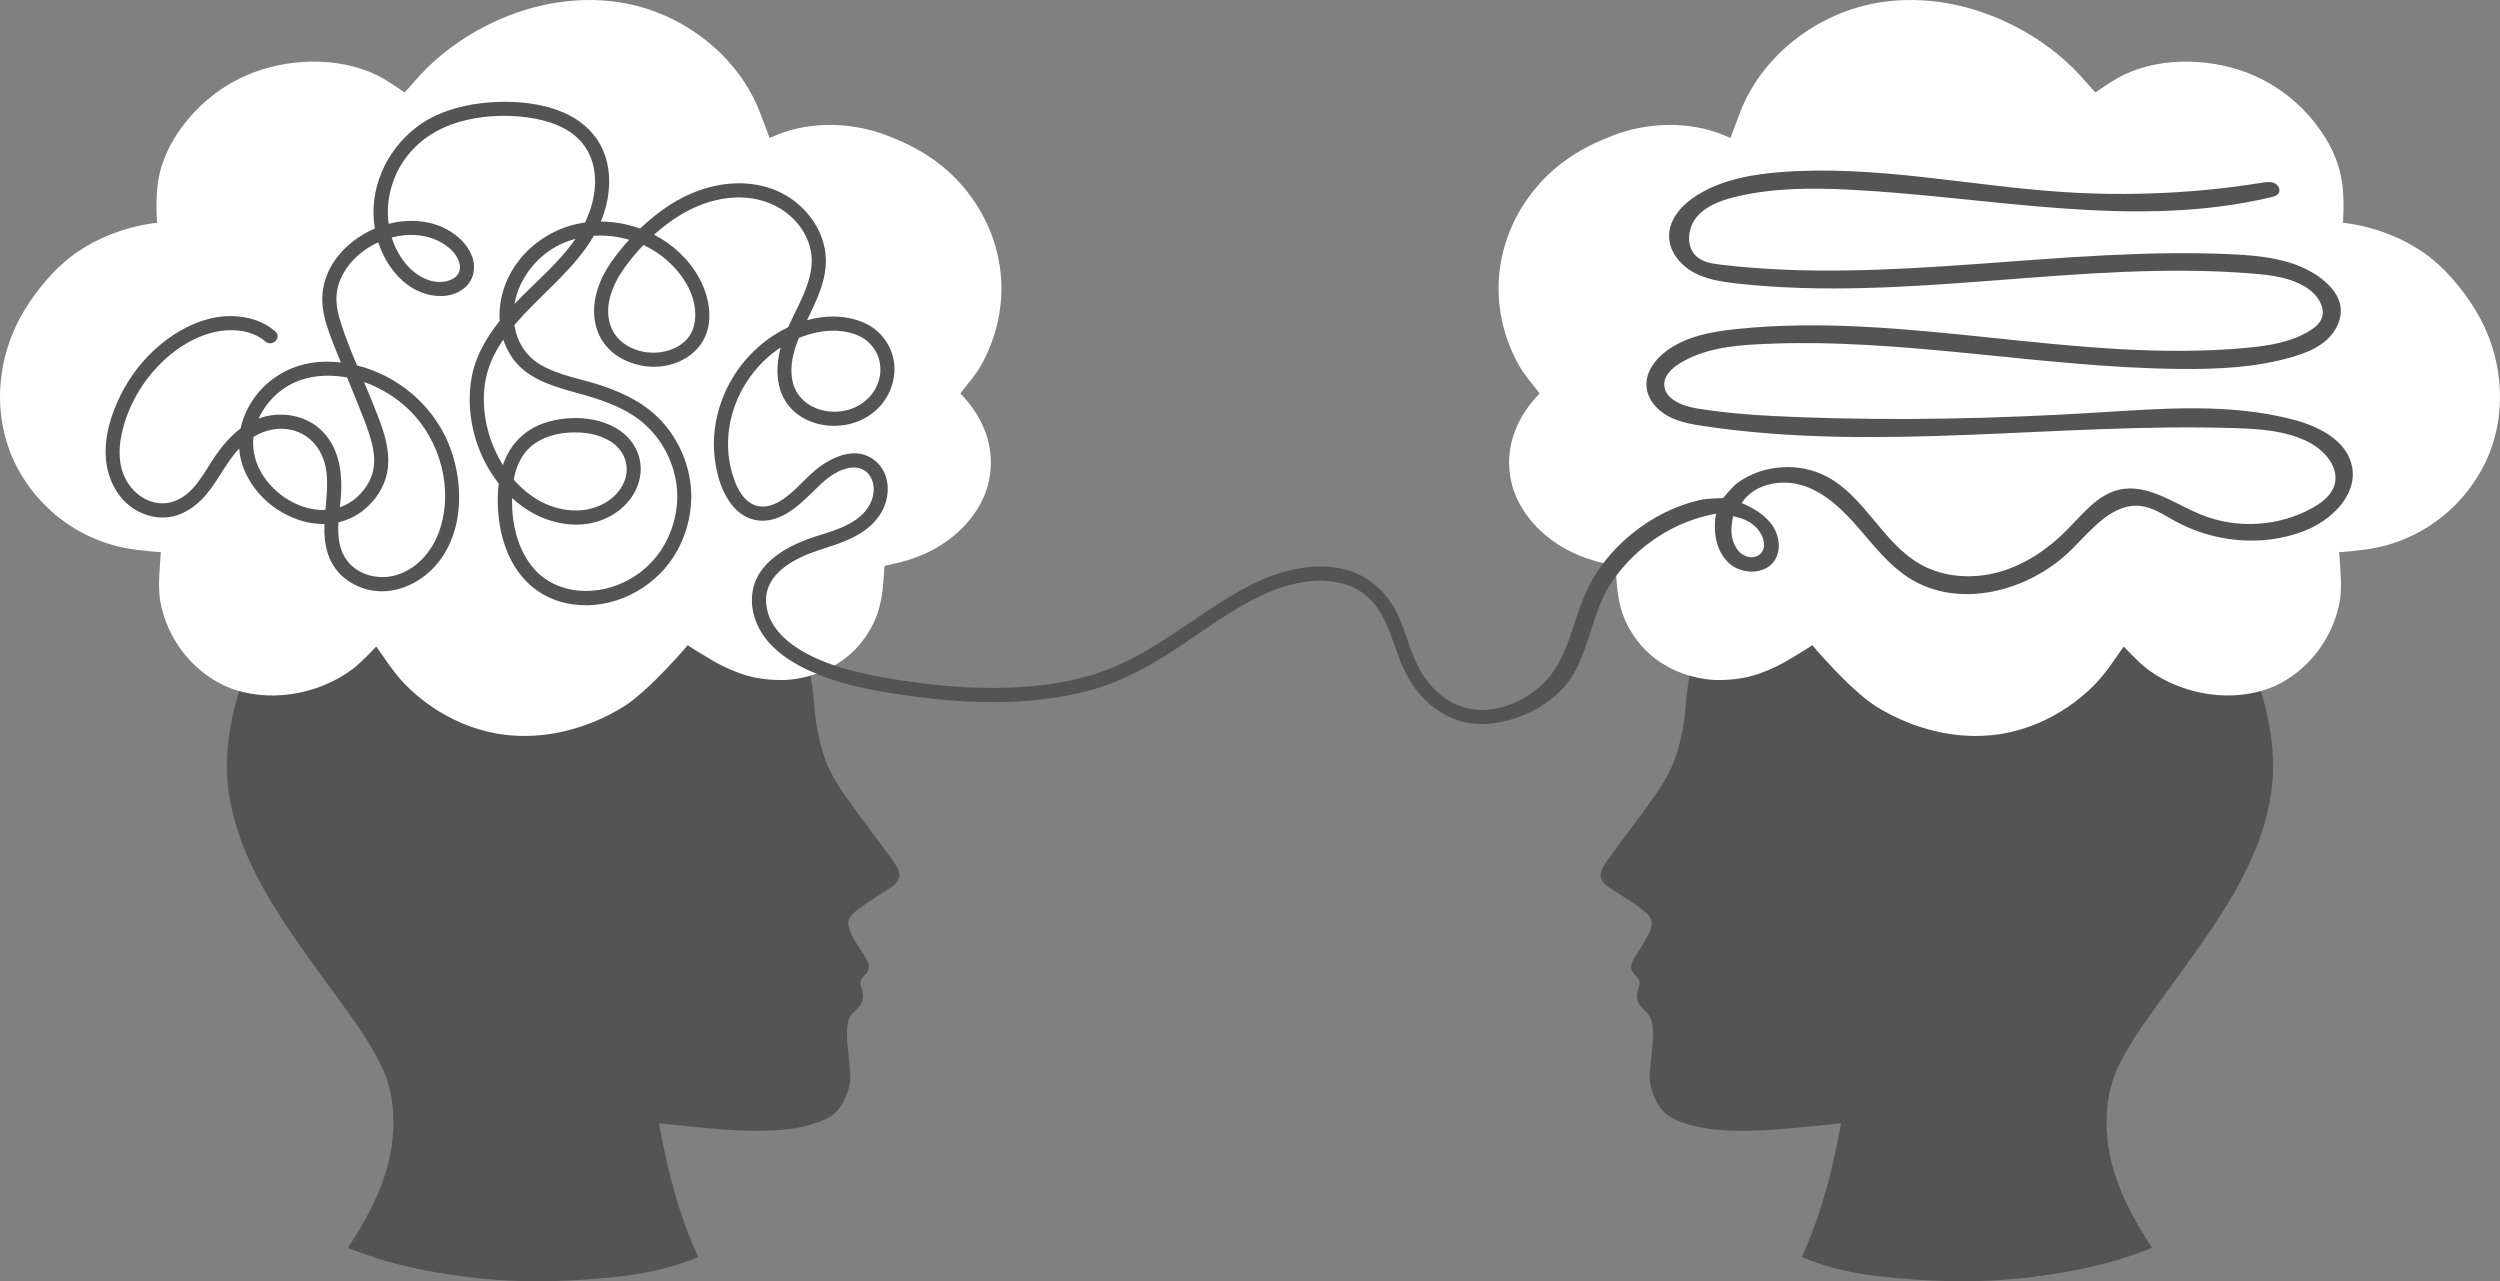
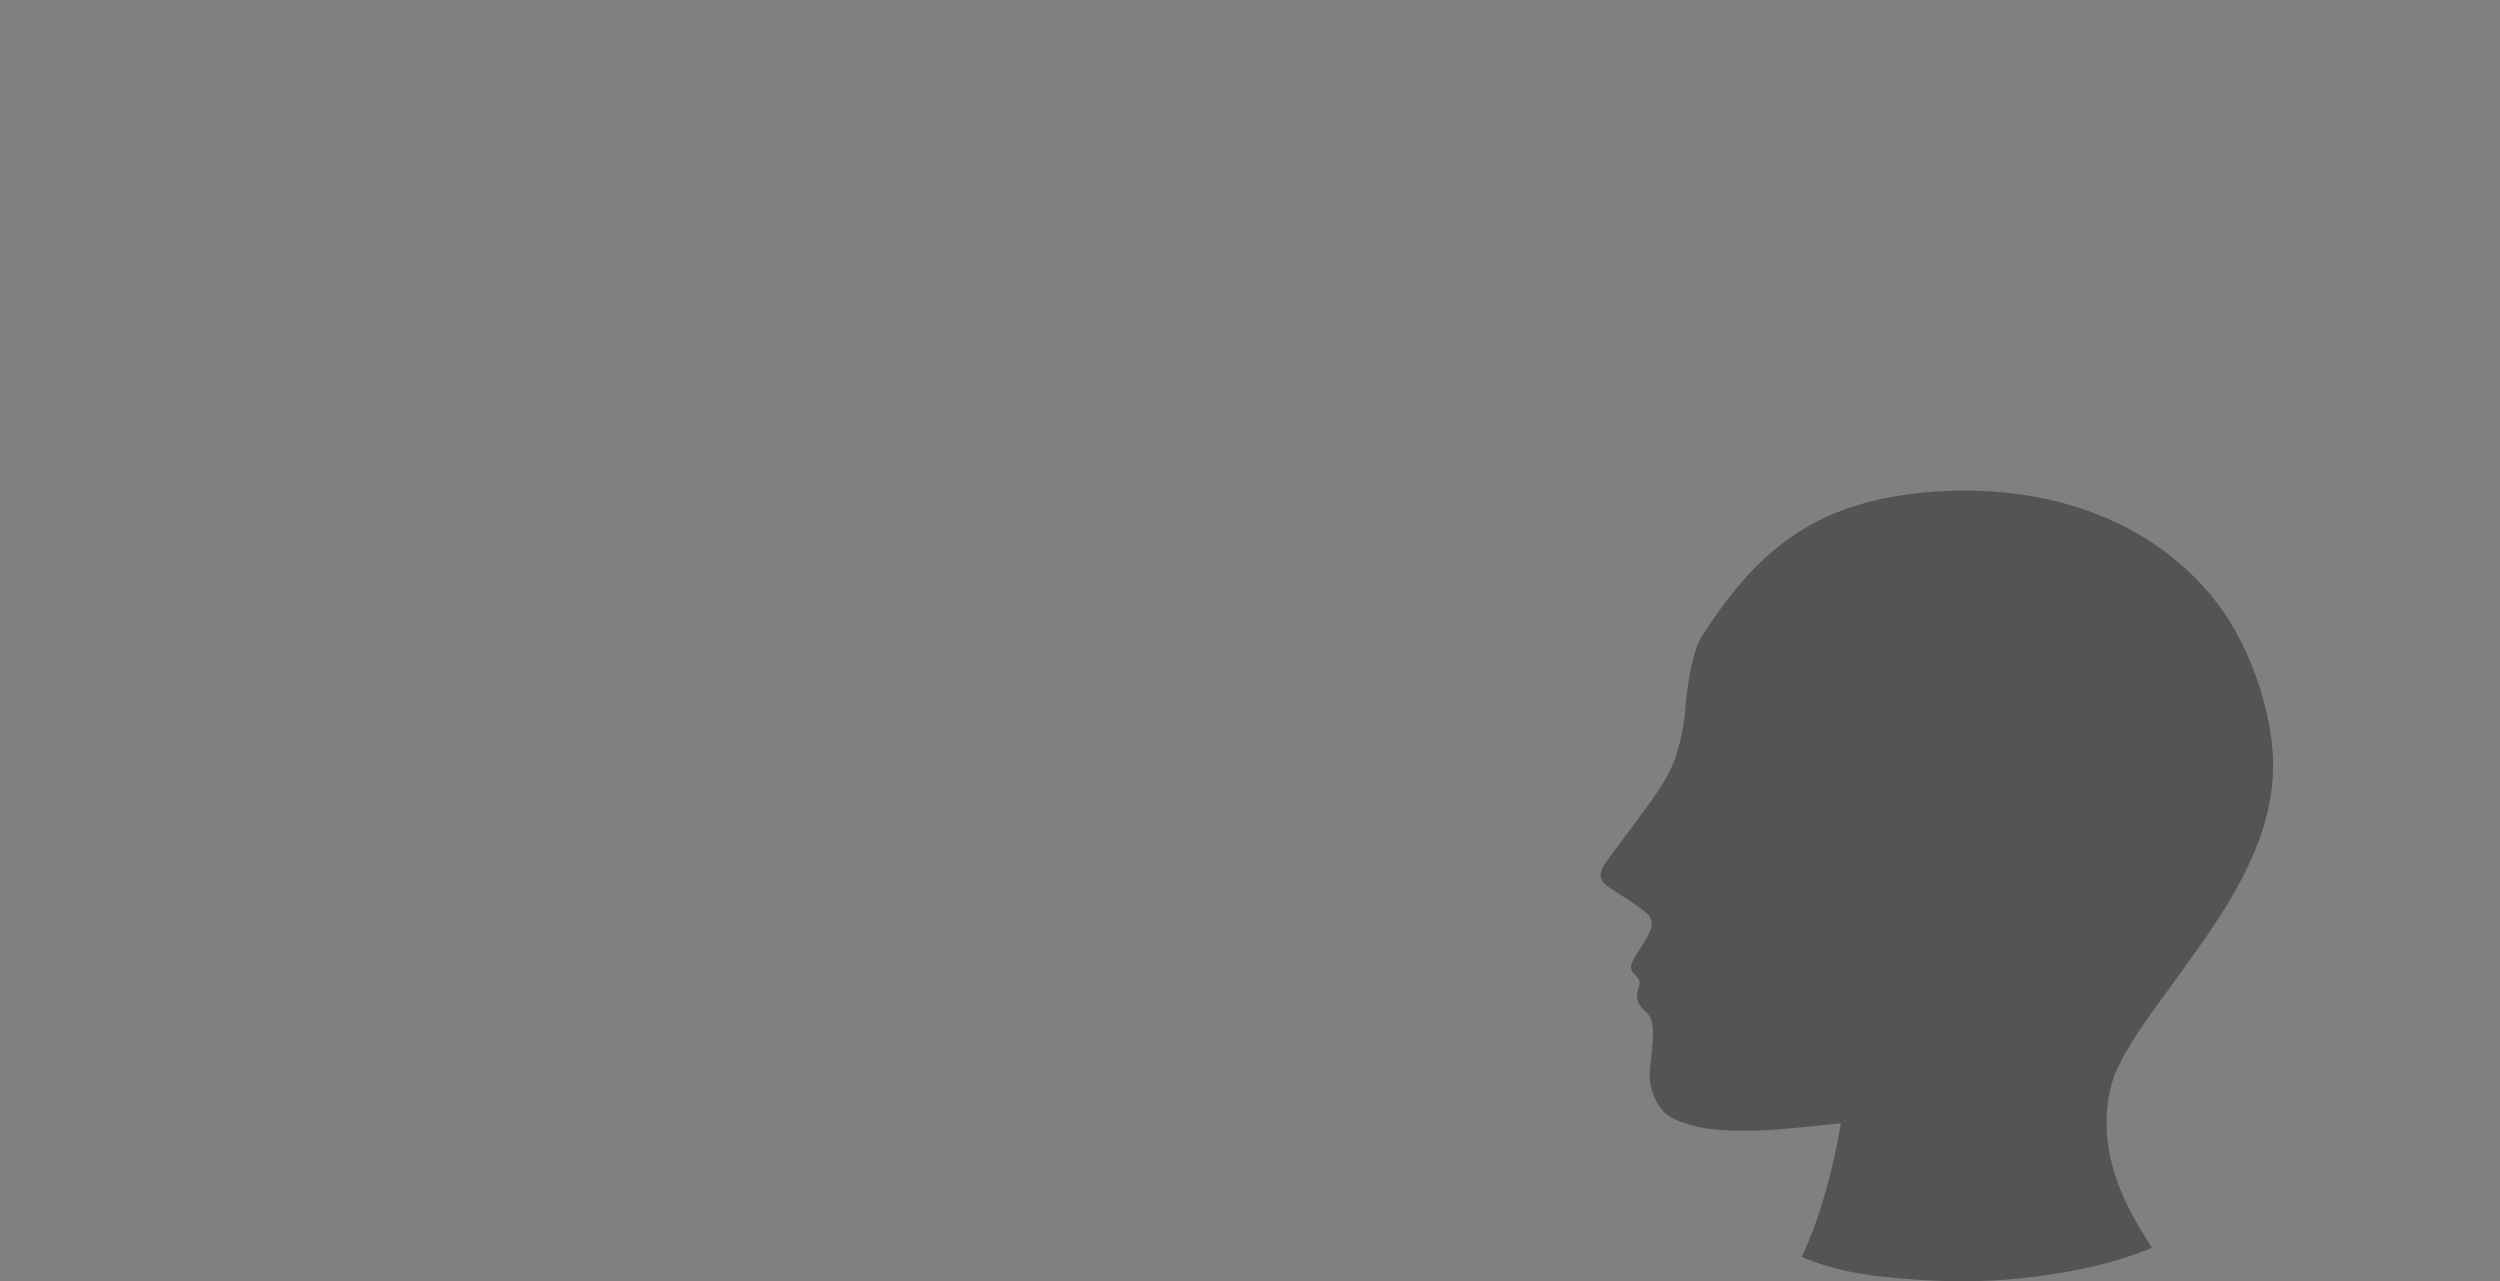
<svg xmlns="http://www.w3.org/2000/svg" xml:space="preserve" width="130.583mm" height="66.928mm" version="1.1" style="shape-rendering:geometricPrecision; text-rendering:geometricPrecision; image-rendering:optimizeQuality; fill-rule:evenodd; clip-rule:evenodd" viewBox="0 0 7416.44 3801.15">
  <rect x="0" y="0" width="7416.44" height="3801.15" fill="#808080" stroke="none" />
  <defs>
    <style type="text/css">
   
    .fil0 {fill:#545454;fill-rule:nonzero}
    .fil1 {fill:white;fill-rule:nonzero}
   
  </style>
  </defs>
  <g id="Layer_x0020_1">
    <path class="fil0" d="M5345.32 3728.76c58.16,-126.99 91.73,-259.76 116.13,-396.36 -44.21,4.48 -86.56,9 -129,13.01 -81.8,7.74 -167.89,13.76 -250.11,4.8 -25.32,-2.75 -50.51,-7.46 -74.85,-15.11 -26.82,-8.44 -54.61,-18.33 -74.2,-39.4 -17.44,-18.84 -27.47,-43.14 -34.6,-67.48 -8.03,-27.38 -3.83,-54.66 -1.26,-81.8 3.45,-36.56 9.79,-72.75 4.06,-109.73 -2.7,-17.58 -12.59,-30.45 -24.95,-41.37 -20.71,-18.28 -25.37,-39.87 -15.62,-64.87 4.99,-12.82 4.67,-22.57 -6.01,-33.48 -15.02,-15.35 -21.31,-25.09 -12.17,-44.26 13.81,-28.87 39.55,-58.85 51.3,-88.61 14.51,-36.66 0.7,-48.32 -28.26,-70.24 -25.55,-19.35 -53.35,-35.67 -80.17,-53.35 -2.47,-1.64 -4.85,-3.41 -7.41,-4.9 -36.84,-22.1 -37.64,-45.19 -12.59,-79.65 45.75,-62.96 93.31,-124.57 138.41,-187.99 28.31,-39.83 54.1,-81.52 69.02,-128.81 15.2,-48.04 24.25,-97.14 27.65,-147.37 3.36,-49.95 19.91,-160.47 47.89,-204.03 97.42,-151.57 209.3,-284.2 378.03,-358.16 101.44,-44.45 212.05,-65.2 322.58,-71.96 171.25,-10.54 346.13,12.45 503.48,80.91 157.35,68.47 296.14,184.17 379.34,334.24 72.33,130.49 125.68,310.27 108.1,460.3 -25.98,221.94 -164.72,404.8 -291.2,580.62 -55.26,76.81 -117.15,155.34 -159.59,240.17 -20.84,39.4 -32.5,81.75 -37.31,126.06 -14.51,134.82 30.45,253.79 97.79,366.79 10.17,17.07 21.04,33.72 31.53,50.55 0.42,0.65 1.26,1.91 2.89,4.48 -9.05,3.87 -20.57,8.03 -30.22,11.66 -75.97,28.82 -154.46,47.85 -234.48,61.61 -112.11,19.26 -225.11,28.49 -338.67,25.6 -68.04,-1.72 -136.18,-6.53 -203.8,-14.09 -77.23,-8.63 -153.11,-25.27 -225.53,-54.84 -1.45,-0.7 -2.94,-1.45 -6.21,-2.94z" />
-     <path class="fil1" d="M6938.92 1638.12c0.94,-0.1 4.71,63.66 4.95,68.27 1.77,31.99 1.21,61.56 -6.07,93.18 -19.49,84.78 -71.91,162.11 -145.04,210.79 -9.18,6.11 -18.65,11.76 -28.4,16.93 -55.87,29.52 -123.72,39.82 -186.35,34.65 -76.16,-6.29 -152.41,-33.91 -212.47,-80.92 -23.22,-18.14 -65.34,-63 -65.34,-63 0,0 -21.54,30.69 -23.41,33.44 -19.72,28.5 -39.27,55.55 -63.66,80.31 -23.27,23.64 -48.92,45.05 -76.34,63.89 -58.29,40.06 -125.12,68.55 -195.12,80.73 -4.2,0.74 -8.39,1.4 -12.59,2 -125.5,18.19 -255.15,-15.81 -361.71,-81.61 -77.33,-47.71 -191.21,-182.91 -191.21,-182.91 1.03,1.22 -76.48,47.8 -83.94,51.72 -29.66,15.62 -60.3,29.75 -92.71,38.85 -35.72,10.02 -73.03,13.48 -110.06,12.96 -73.12,-3.45 -146.76,-31.66 -200.25,-81.47 -30.55,-28.45 -54.7,-63.52 -70.56,-101.95 -17.4,-42.02 -21.64,-87.02 -24.53,-131.98 -0.42,-6.29 -0.8,-12.59 -1.26,-18.84 -0.09,-1.49 -0.28,-4.48 -0.28,-4.48 0,0 -28.31,-6.44 -30.92,-7 -13.34,-2.94 -26.53,-6.43 -39.55,-10.44 -26.02,-8.07 -51.35,-18.47 -75.28,-31.44 -64.5,-34.84 -120.97,-90.24 -149.6,-157.77 -25.98,-61.18 -26.77,-129.79 -3.41,-191.95 16,-42.53 41.04,-79.1 73.64,-112.77 -21.41,-28.64 -45.24,-54.47 -61.75,-84.18 -95.32,-171.48 -75.92,-373.27 49.71,-524.75 62.87,-75.78 141.54,-123.53 232.95,-157.77 101.99,-38.19 222.08,-41.74 323.65,-0.41 7.18,2.94 14.23,6.25 21.46,9.05 8.81,-23.37 17.39,-45.47 25.51,-67.77 63.8,-175.07 231.41,-303.83 415.48,-334 68.6,-11.24 139.07,-9.51 207.34,3.03 68.84,12.68 135.52,36.19 197.41,68.37 70.79,36.79 136.03,84.83 190.23,143.12 15.9,17.12 30.45,35.45 46.91,52.09 0,0 39.73,-27.47 61.56,-40.15 111.65,-64.96 266.25,-64.17 385.64,-19.3 79.89,30.03 150.63,82.59 203.14,149.05 30.55,38.66 55.69,81.99 70.33,128.9 8.81,28.26 13.1,57.69 14.41,87.21 1.22,27.75 1.26,50.79 -0.98,81.19 0,0 120.09,8.35 233.46,84.46 64.87,43.51 121.11,110.39 161.36,177.03 67.39,111.5 89.45,249.97 55.31,375.56 -22.66,83.48 -70.98,159.4 -135.43,217.6 -70.05,63.24 -157.45,103.43 -251.55,115 -24.58,2.94 -50.09,6.01 -74.67,7.46z" />
-     <path class="fil0" d="M2071.11 3728.76c-58.15,-126.99 -91.73,-259.76 -116.12,-396.36 44.21,4.48 86.56,9 129,13.01 81.8,7.74 167.88,13.76 250.11,4.8 25.32,-2.75 50.51,-7.46 74.85,-15.11 26.82,-8.44 54.61,-18.33 74.2,-39.4 17.44,-18.84 27.47,-43.14 34.6,-67.48 8.02,-27.38 3.82,-54.66 1.26,-81.8 -3.45,-36.56 -9.8,-72.75 -4.06,-109.73 2.71,-17.58 12.59,-30.45 24.95,-41.37 20.71,-18.28 25.37,-39.87 15.62,-64.87 -4.99,-12.82 -4.66,-22.57 6.01,-33.48 15.02,-15.35 21.32,-25.09 12.18,-44.26 -13.81,-28.87 -39.55,-58.85 -51.3,-88.61 -14.51,-36.66 -0.7,-48.32 28.26,-70.24 25.56,-19.35 53.35,-35.67 80.17,-53.35 2.48,-1.64 4.85,-3.41 7.42,-4.9 36.84,-22.1 37.64,-45.19 12.59,-79.65 -45.75,-62.96 -93.32,-124.57 -138.41,-187.99 -28.31,-39.83 -54.1,-81.52 -69.02,-128.81 -15.2,-48.04 -24.25,-97.14 -27.65,-147.37 -3.36,-49.95 -19.91,-160.47 -47.89,-204.03 -97.43,-151.57 -209.31,-284.2 -378.03,-358.16 -101.44,-44.45 -212.05,-65.2 -322.58,-71.96 -171.25,-10.54 -346.13,12.45 -503.48,80.91 -157.35,68.47 -296.14,184.17 -379.34,334.24 -72.33,130.49 -125.69,310.27 -108.1,460.3 25.98,221.94 164.72,404.8 291.2,580.62 55.26,76.81 117.14,155.34 159.59,240.17 20.84,39.4 32.5,81.75 37.31,126.06 14.5,134.82 -30.45,253.79 -97.79,366.79 -10.17,17.07 -21.04,33.72 -31.53,50.55 -0.42,0.65 -1.26,1.91 -2.89,4.48 9.05,3.87 20.57,8.03 30.22,11.66 75.97,28.82 154.46,47.85 234.48,61.61 112.11,19.26 225.11,28.49 338.67,25.6 68.04,-1.72 136.18,-6.53 203.8,-14.09 77.23,-8.63 153.11,-25.27 225.53,-54.84 1.45,-0.7 2.94,-1.45 6.2,-2.94z" />
-     <path class="fil1" d="M477.52 1638.12c-0.93,-0.1 -4.71,63.66 -4.94,68.27 -1.77,31.99 -1.22,61.56 6.06,93.18 19.5,84.78 71.91,162.11 145.04,210.79 9.18,6.11 18.65,11.76 28.4,16.93 55.87,29.52 123.73,39.82 186.36,34.65 76.16,-6.29 152.4,-33.91 212.47,-80.92 23.23,-18.14 65.34,-63 65.34,-63 0,0 21.54,30.69 23.41,33.44 19.72,28.5 39.27,55.55 63.66,80.31 23.27,23.64 48.92,45.05 76.34,63.89 58.29,40.06 125.12,68.55 195.12,80.73 4.2,0.74 8.39,1.4 12.59,2 125.5,18.19 255.14,-15.81 361.71,-81.61 77.33,-47.71 191.21,-182.91 191.21,-182.91 -1.03,1.22 76.48,47.8 83.94,51.72 29.66,15.62 60.3,29.75 92.71,38.85 35.72,10.02 73.03,13.48 110.06,12.96 73.12,-3.45 146.76,-31.66 200.25,-81.47 30.55,-28.45 54.7,-63.52 70.56,-101.95 17.4,-42.02 21.64,-87.02 24.53,-131.98 0.42,-6.29 0.8,-12.59 1.26,-18.84 0.09,-1.49 0.28,-4.48 0.28,-4.48 0,0 28.31,-6.44 30.92,-7 13.34,-2.94 26.53,-6.43 39.55,-10.44 26.02,-8.07 51.35,-18.47 75.27,-31.44 64.5,-34.84 120.98,-90.24 149.61,-157.77 25.98,-61.18 26.77,-129.79 3.41,-191.95 -16,-42.53 -41.04,-79.1 -73.64,-112.77 21.41,-28.64 45.24,-54.47 61.75,-84.18 95.32,-171.48 75.92,-373.27 -49.71,-524.75 -62.87,-75.78 -141.54,-123.53 -232.95,-157.77 -101.99,-38.19 -222.08,-41.74 -323.66,-0.41 -7.18,2.94 -14.22,6.25 -21.45,9.05 -8.81,-23.37 -17.4,-45.47 -25.51,-67.77 -63.8,-175.07 -231.41,-303.83 -415.48,-334 -68.6,-11.24 -139.07,-9.51 -207.34,3.03 -68.84,12.68 -135.52,36.19 -197.41,68.37 -70.79,36.79 -136.03,84.83 -190.23,143.12 -15.9,17.12 -30.45,35.45 -46.91,52.09 0,0 -39.74,-27.47 -61.56,-40.15 -111.65,-64.96 -266.25,-64.17 -385.64,-19.3 -79.89,30.03 -150.63,82.59 -203.14,149.05 -30.55,38.66 -55.69,81.99 -70.33,128.9 -8.81,28.26 -13.1,57.69 -14.41,87.21 -1.22,27.75 -1.26,50.79 0.98,81.19 0,0 -120.09,8.35 -233.46,84.46 -64.87,43.51 -121.11,110.39 -161.36,177.03 -67.39,111.5 -89.45,249.97 -55.31,375.56 22.66,83.48 70.98,159.4 135.43,217.6 70.05,63.24 157.45,103.43 251.55,115 24.58,2.94 50.09,6.01 74.66,7.46z" />
-     <path class="fil0" d="M314.24 1361.62c5.74,65.43 39.5,128.57 100.55,157.77 31.02,14.83 65.29,20.1 99.01,12.31 32.13,-7.41 60.95,-26.49 84.08,-49.52 44.82,-44.63 68.09,-105.77 111.74,-151.57 1.03,14.41 3.59,28.78 7.84,43 13.24,44.16 40.24,84.04 74.75,114.4 46.69,41.04 108.67,67.48 170.22,66.51 -0.56,16.51 -0.28,32.97 1.72,49.48 4.34,35.3 16.74,68.27 40.81,94.9 21.27,23.55 50.37,40.34 80.82,48.87 65.34,18.28 133.7,-4.15 183.84,-47.61 108.05,-93.6 112.2,-264.15 59.69,-387.36 -48.55,-113.83 -150.45,-198.86 -270.16,-228.7 -17.02,-40.53 -33.49,-81.33 -46.96,-122.93 -9.84,-30.41 -17.35,-62.49 -12.82,-94.63 3.59,-25.46 14.09,-49.29 28.49,-70.42 22.57,-33.07 56.2,-59.88 94.21,-77.32 16.04,49.67 45.89,95.84 88.05,126.85 45.94,33.81 117.89,47.8 165.93,10.21 27.8,-21.73 36.61,-58.67 25.56,-91.78 -10.17,-30.36 -32.6,-54.98 -58.58,-72.94 -49.29,-34.05 -111.88,-41.98 -169.8,-31.62 -6.81,1.22 -13.62,2.71 -20.38,4.48 -10.4,-76.34 14.27,-156.79 67.16,-215.65 44.02,-48.96 102.32,-78.48 166.07,-92.89 65.01,-14.69 136.13,-15.81 201.66,-3.41 55.87,10.59 113.79,33.81 147.18,82.36 36.56,53.07 36.7,120.46 18.42,180.29 -4.85,15.86 -10.91,30.97 -17.95,45.47 -131.28,17.96 -242.93,123.82 -253.05,258.55 -0.83,10.96 -0.79,22.01 -0.05,33.07 -38.01,47.89 -69.95,101.8 -82.13,162.29 -12.82,63.61 -7.32,131.33 12.22,193.03 14.46,45.61 37.31,89.54 67.11,127.5 -5.46,41.79 -3.13,85.39 3.49,125.54 10.4,62.68 37.22,125.03 83.53,169.57 41.69,40.06 96.63,61.88 154.04,65.38 117.01,7.13 232.71,-59.6 288.58,-161.73 32.7,-59.74 47.62,-130.35 39.27,-198.16 -8.44,-68.55 -37.86,-132.72 -84.13,-184.07 -47.47,-52.7 -111.78,-84.36 -178.06,-106.8 -61.18,-20.71 -128.9,-29.89 -184.86,-63.7 -43.19,-26.07 -68.14,-68.84 -75.41,-116.31 8.07,-9.52 16.32,-18.8 24.72,-27.85 71.16,-76.58 158.38,-146.01 210.79,-236.95 35.16,-2.29 70.94,1.77 104.98,11.71 -19.17,20.94 -37.03,43.04 -53.12,66.08 -39.03,56.01 -63.66,126.39 -44.21,194.38 19.54,68.14 81.56,107.4 149.42,115.15 60.25,6.86 125.91,-15.81 161.22,-66.74 39.92,-57.69 26.44,-136.22 -4.99,-194.28 -30.64,-56.62 -78.44,-100.73 -134.4,-129.65 19.68,-17.68 40.43,-33.95 61.98,-48.27 58.81,-39.13 126.9,-64.13 198.2,-62.03 64.96,1.91 126.57,28.82 167.79,79.79 17.82,22.01 30.5,48.18 36.47,75.83 6.91,32.08 2.06,64.96 -7.64,95.88 -14.65,46.69 -39.5,89.08 -59.37,133.57 -84.69,40.06 -152.78,112.3 -189.48,198.95 -22.06,52.14 -33.2,109.18 -30.03,165.89 3.27,58.71 19.21,123.54 58.62,168.82 21.64,24.81 52.98,40.48 86.18,40.2 33.72,-0.28 65.38,-16 91.97,-35.68 27.47,-20.29 50.32,-44.82 74.94,-68.27 23.13,-22.06 50.09,-43.04 81.52,-51.25 24.48,-6.39 50.6,-2.61 66.59,18.56 15.39,20.42 17.03,47.57 9.33,71.26 -0.61,1.82 -1.22,3.63 -1.91,5.45 -24.06,62.68 -98.59,85.91 -156.93,103.63 -21.5,6.53 -42.53,14.36 -63.05,23.55 -43.51,19.54 -85.99,47.52 -112.25,88.28 -25.6,39.73 -28.54,89.26 -14.13,133.61 28.03,86.23 111.6,136.51 191.3,168.21 89.68,35.72 186.41,51.35 281.59,64.08 129.51,17.3 261.68,23.73 391.65,6.9 64.17,-8.3 128.11,-21.45 188.78,-44.31 56.81,-21.36 110.39,-49.99 161.88,-81.94 100.17,-62.17 193.73,-139.21 302.24,-186.87 89.73,-39.36 208.74,-61.14 292.32,3.92 45,35.03 65.99,88.14 84.23,140.28 18.23,52.14 36.75,102.88 71.35,146.72 31.29,39.6 73.12,70.65 121.3,86.28 31.38,10.17 64.92,12.88 97.65,9.33 94.25,-10.21 198.01,-64.92 245.59,-148.95 49.2,-86.93 57.41,-192.05 114.91,-274.92 35.86,-51.63 81.98,-96.12 134.68,-130.35 26.35,-17.11 54.33,-31.66 83.52,-43.23 14.6,-5.78 29.48,-10.82 44.58,-15.06 4.25,-1.21 36.89,-9.79 44.12,-9.98 -9.65,51.02 -1.02,108.99 36.47,144.89 37.49,35.91 107.68,37.45 136.64,-5.64 20.99,-31.15 14.64,-75.04 -7,-105.77 -21.64,-30.73 -55.59,-50.46 -90.1,-65.29 37.4,-58.2 120.27,-72.94 185.7,-50.51 65.43,22.43 116.59,73.5 161.92,125.73 45.38,52.18 88.51,108.15 146.53,145.78 148.39,96.4 358.25,42.02 483.9,-82.59 60.02,-59.51 122.6,-139.86 206.45,-129.46 36.42,4.53 67.9,26.4 100.03,44.12 114.96,63.47 257.57,77.37 380.55,31.34 82.03,-30.73 162.2,-106.52 145.59,-192.51 -14.92,-77.09 -98.16,-119.2 -174.09,-139.21 -188.97,-49.71 -388.06,-33.02 -583.09,-21.03 -295.16,18.14 -591.2,24.76 -886.73,13.52 -100.64,-3.82 -201.37,-9.7 -300.75,-25.93 -43.79,-7.14 -98.27,-29.52 -95.74,-73.78 1.44,-25 22.15,-44.44 43.23,-57.96 69.49,-44.54 155.2,-54.38 237.66,-58.62 417.67,-21.55 833.34,69.68 1251.57,73.45 111.23,0.98 223.76,-4.38 330.51,-35.54 36.84,-10.73 73.73,-25.05 102.23,-50.79 28.49,-25.7 47.33,-64.83 40.24,-102.55 -5.36,-28.49 -24.53,-52.65 -46.54,-71.49 -73.73,-63.05 -177.22,-75.41 -274.13,-79.89 -505.81,-23.55 -1014.01,90.56 -1516.83,30.96 -25.65,-3.03 -52.89,-7.28 -72.15,-24.48 -32.27,-28.82 -27.05,-84.13 0.7,-117.29 27.75,-33.16 71.03,-48.78 113.04,-59.09 110.86,-27.19 226.46,-27.42 340.44,-21.68 418.51,21.03 843.59,119.43 1251.19,22.15 8.21,-1.96 17.16,-4.57 21.59,-11.75 6.49,-10.59 -1.68,-25.18 -13.06,-30.03 -11.38,-4.85 -24.39,-2.89 -36.66,-0.93 -193.91,31.06 -391.28,40.34 -587.24,27.65 -280.05,-18.14 -558.79,-80.96 -838.56,-59.41 -87.25,6.71 -176.47,22.62 -250.62,69.11 -43.19,27.1 -82.64,69.95 -82.41,120.97 0.19,45.09 32.41,85.2 71.87,107.07 39.4,21.83 85.25,28.59 130.07,33.58 507.35,56.15 1020.21,-70.84 1528.96,-29.61 56.52,4.57 115.24,12.03 162.57,43.28 30.78,20.29 56.57,59.13 41.23,92.62 -6.67,14.55 -19.87,24.95 -33.44,33.39 -55.73,34.7 -122.93,44.96 -188.31,51.07 -502.31,46.78 -1007.8,-107.4 -1509.7,-56.11 -75.5,7.7 -154.04,21.5 -214.2,67.81 -31.71,24.39 -58.11,60.86 -56.1,100.78 1.87,37.59 28.96,70.28 61.75,88.8 32.74,18.52 70.7,25.23 107.92,30.82 520.69,78.07 1051.17,-10.72 1577.41,6.11 75.22,2.43 153.06,7.7 219.65,42.72 46.59,24.48 89.03,74.52 74.57,125.07 -8.86,30.97 -36.56,52.56 -64.64,68.32 -99.33,55.78 -224.13,63.75 -329.76,21.13 -80.64,-32.55 -159.87,-94.07 -244.65,-74.57 -64.5,14.83 -108.29,72.33 -154.83,119.39 -56.48,57.18 -125.41,103.76 -202.87,125.12 -77.46,21.36 -163.92,15.76 -233.6,-24.3 -109.55,-63.01 -162.99,-198.34 -274.22,-258.32 -82.91,-44.73 -191.2,-37.35 -267.27,18.24 -13.85,10.12 -42.06,44.77 -42.06,44.77 0,0 -45.15,0.23 -68.56,5.59 -73.27,16.88 -142.05,51.58 -200.39,98.87 -45.28,36.7 -85.95,81.61 -115.7,131.89 -31.71,53.58 -48.88,114.95 -69.11,173.39 -18.89,54.43 -43.19,108.34 -87.21,147.23 -50.92,45 -117.85,75.13 -186.73,71.12 -45.14,-2.61 -87.86,-22.67 -120.88,-53.17 -36.89,-34.09 -60.07,-77.65 -77.05,-124.33 -18.46,-50.74 -33.39,-104.55 -65.34,-148.96 -31.81,-44.16 -77.41,-75.83 -130.11,-89.63 -101.34,-26.53 -211.63,7.79 -300.76,56.48 -103.34,56.43 -195.54,130.67 -297.77,188.92 -49.95,28.45 -102.04,52.61 -157.35,68.69 -59.41,17.31 -120.69,27.61 -182.3,32.7 -126.24,10.44 -253.93,1.35 -378.92,-18 -85.2,-13.2 -172.18,-29.38 -251.23,-65.15 -68.04,-30.78 -142.57,-81.89 -149.37,-162.62 -7.84,-92.71 92.8,-139.4 167.23,-161.97 1.31,-0.42 2.52,-0.89 3.64,-1.44 63.33,-19.96 130.21,-43.56 167.84,-102.13 30.87,-48.08 31.86,-118.83 -14.73,-157.82 -56.29,-47.11 -130.77,-12.13 -179.32,28.4 -25.32,21.17 -46.73,46.54 -72,67.81 -21.92,18.42 -49.53,37.86 -79.19,39.17 -61.51,2.75 -87.96,-67.99 -99.15,-117.24 -11.76,-51.81 -9.42,-106.19 4.85,-157.26 22.34,-80.02 74.34,-151.94 143.82,-197.45 0,0.05 -0.05,0.14 -0.05,0.18 -16.56,62.45 -14.78,134.64 33.21,183.24 47.05,47.66 123.35,60.25 185.7,39.59 64.36,-21.32 110.67,-74.9 117.85,-142.84 6.62,-62.68 -26.49,-122.7 -83.06,-150.4 -54.05,-26.44 -118.64,-26.63 -175.77,-10.63 30.45,-62.03 63.62,-128.53 54.7,-199.7 -7.93,-63.38 -44.4,-118.22 -94.95,-156.09 -55.36,-41.51 -127.92,-56.01 -195.87,-48.5 -71.86,7.93 -138.74,37.26 -196.62,80.12 -21.64,16.04 -42.44,33.58 -62.21,52.32 -37.22,-13.48 -76.76,-20.66 -116.45,-20.89 6.25,-14.97 11.52,-30.55 15.58,-46.83 15.9,-63.7 12.68,-134.77 -23.23,-191.39 -33.34,-52.65 -88.56,-84.87 -147.65,-100.87 -63.38,-17.16 -132.58,-19.68 -197.59,-12.17 -68.93,7.97 -137.81,28.77 -193.63,71.16 -91.92,69.82 -143.13,186.68 -123.96,300.85 -83.62,35.72 -153.39,111.27 -155.91,204.82 -0.93,35.3 8.63,70.47 20.29,103.49 10.64,30.03 22.76,59.55 34.93,89.07 -48.08,-5.69 -97.66,-1.86 -142.71,16.09 -62.3,24.76 -113.23,72.8 -140.19,134.45 -6.43,14.74 -11.38,29.9 -14.69,45.33 -29.75,22.38 -54.56,51.72 -75.64,82.4 -33.34,48.59 -61.51,111.88 -121.11,133.33 -59.46,21.36 -119.81,-15.2 -145.93,-69.11 -26.44,-54.56 -16.6,-120.09 2.33,-175.26 19.82,-57.78 52.7,-111.65 94.86,-155.81 43.84,-45.89 98.45,-83.43 160.33,-99.71 51.35,-13.52 116.87,-10.77 158.7,25.98 20.24,17.77 50,-11.8 29.66,-29.66 -45.15,-39.64 -110.57,-51.54 -168.78,-43 -63.84,9.33 -122.51,40.9 -171.8,81.56 -49.58,40.85 -90.1,93.04 -118.69,150.49 -28.45,57.69 -49.06,124.05 -43.33,189.21zm4827.24 170.26c0.32,-1.26 22.8,5.41 24.85,6.11 8.3,2.89 16.32,6.62 23.83,11.19 18.33,11.19 32.93,27.61 39.83,48.13 6.16,18.33 4.48,39.46 -13.62,50.13 -22.25,13.1 -42.39,1.4 -53.12,-7.28 -15.15,-12.22 -25.14,-38.66 -26.44,-57.27 -1.82,-26.16 4.66,-51.02 4.66,-51.02zm-2771.57 -529.41c2.89,-1.16 5.78,-2.33 8.67,-3.4 51.35,-19.12 109.09,-25.88 161.36,-6.07 51.95,19.69 81.01,72.48 69.35,126.99 -12.59,58.81 -65.43,97.56 -124.28,101.11 -60.86,3.69 -120.93,-28.45 -134.04,-91.04 -9.09,-43.09 2.29,-86.79 18.94,-127.59zm-461.13 -275.48c20.94,9.66 40.71,21.59 58.67,35.91 47.71,37.92 89.45,94.9 94.57,157.35 2.47,30.22 -2.94,62.16 -23.73,85.48 -18.89,21.17 -44.96,33.02 -72.52,38.1 -57.08,10.54 -126.52,-13.15 -151.01,-68.98 -27.19,-61.93 1.73,-130.11 38.29,-181.04 16.7,-23.22 35.45,-45.7 55.73,-66.83zm-415.67 280.37c11.43,35.03 31.57,67.02 60.44,90.43 52.56,42.68 119.58,56.39 183,74.9 63.24,18.42 128.58,42.29 177.91,87.58 48.04,44.07 80.31,103.67 91.08,167.98 10.63,63.52 -2.79,131.23 -34.23,187.1 -27.8,49.34 -69.35,87.45 -120.36,111.88 -94.72,45.33 -216.63,33.82 -280.19,-56.75 -35.58,-50.69 -50.6,-113 -51.67,-174.33 -0.1,-6.16 -0.1,-12.4 0,-18.7 47.62,43.83 106.89,73.5 174.46,78.3 65.58,4.67 132.4,-19.91 173.72,-72.28 37.35,-47.29 45.98,-111.37 12.73,-163.55 -53.21,-83.48 -179.97,-94.63 -266.15,-64.83 -56.75,19.63 -98.49,61.23 -119.34,117.38 -0.89,2.38 -1.68,4.75 -2.47,7.18 -18.75,-29.8 -33.2,-62.35 -42.48,-95.14 -16.7,-58.71 -20.38,-123.35 -3.08,-182.39 9.98,-34.14 26.53,-65.57 46.63,-94.77zm66.36 333.12c31.2,-37.68 80.12,-53.91 125.68,-57.03 44.77,-3.08 91.46,3.17 128.91,27.98 16.04,10.59 30.12,26.4 37.77,44.73 9.6,22.9 9.93,49.25 0.09,72.8 -22.62,54.14 -82.13,84.32 -138.46,85.35 -76.16,1.4 -141.4,-36.52 -189.39,-91.5 5.45,-30.03 15.99,-58.86 35.39,-82.31zm147.79 -632.01c-49.16,71.73 -120.42,129.74 -180.67,192.84 8.72,-53.12 38.34,-102.09 78.12,-137.9 29.8,-26.81 65.06,-44.86 102.55,-54.94zm-545.31 -3.92c50.92,-13.43 105.49,-10.07 150.59,16.84 22.8,13.61 45.75,35.39 51.02,62.54 5.74,29.33 -16.69,46.78 -43.23,51.21 -53.07,8.86 -102.13,-28.45 -129.79,-70.28 -12.55,-19.03 -22.01,-39.31 -28.58,-60.3zm-132.17 415.29c12.26,29.85 24.48,59.65 36.33,89.63 13.3,33.67 27.24,67.48 36.33,102.55 8.12,31.2 11.24,63.71 1.54,94.95 -8.39,27.1 -26.11,50.97 -47.2,69.68 -14.6,12.92 -31.06,22.2 -48.68,28.12 2.05,-18.98 4.06,-37.68 4.33,-55.4 0.98,-63.42 -11.38,-125.68 -57.97,-171.8 -44.58,-44.16 -113.65,-57.36 -173.16,-40.62 -4.8,1.35 -9.47,2.94 -14.04,4.62 25.79,-55.64 72.99,-98.68 131.98,-116.5 42.11,-12.69 86.88,-13.48 130.54,-5.23zm-25.75 429.57c15.06,-3.5 29.9,-8.86 44.21,-16.32 51.39,-26.77 92.95,-80.59 101.48,-138.18 10.77,-72.61 -21.73,-143.08 -47.99,-208.93 -7,-17.58 -14.32,-35.12 -21.68,-52.65 50.41,17.77 97.14,46.92 133.75,82.64 92.99,90.8 132.68,236.44 89.03,360.31 -21.08,59.84 -66.69,112.53 -129.09,130.26 -54.52,15.53 -119.71,-2.43 -150.31,-52.61 -19.12,-31.34 -21.59,-67.62 -19.4,-104.51zm-252.25 -253.14c33.95,-20.75 73.59,-30.22 114.35,-20.57 57.97,13.72 94.02,63.8 101.81,121.11 5.26,38.66 0.83,77.27 -2.61,115.84 -6.2,0.28 -12.46,0.23 -18.75,-0.14 -78.68,-5.04 -159.08,-65.52 -185.66,-141.08 -8.81,-24.85 -11.89,-50.09 -9.14,-75.17z" />
  </g>
</svg>